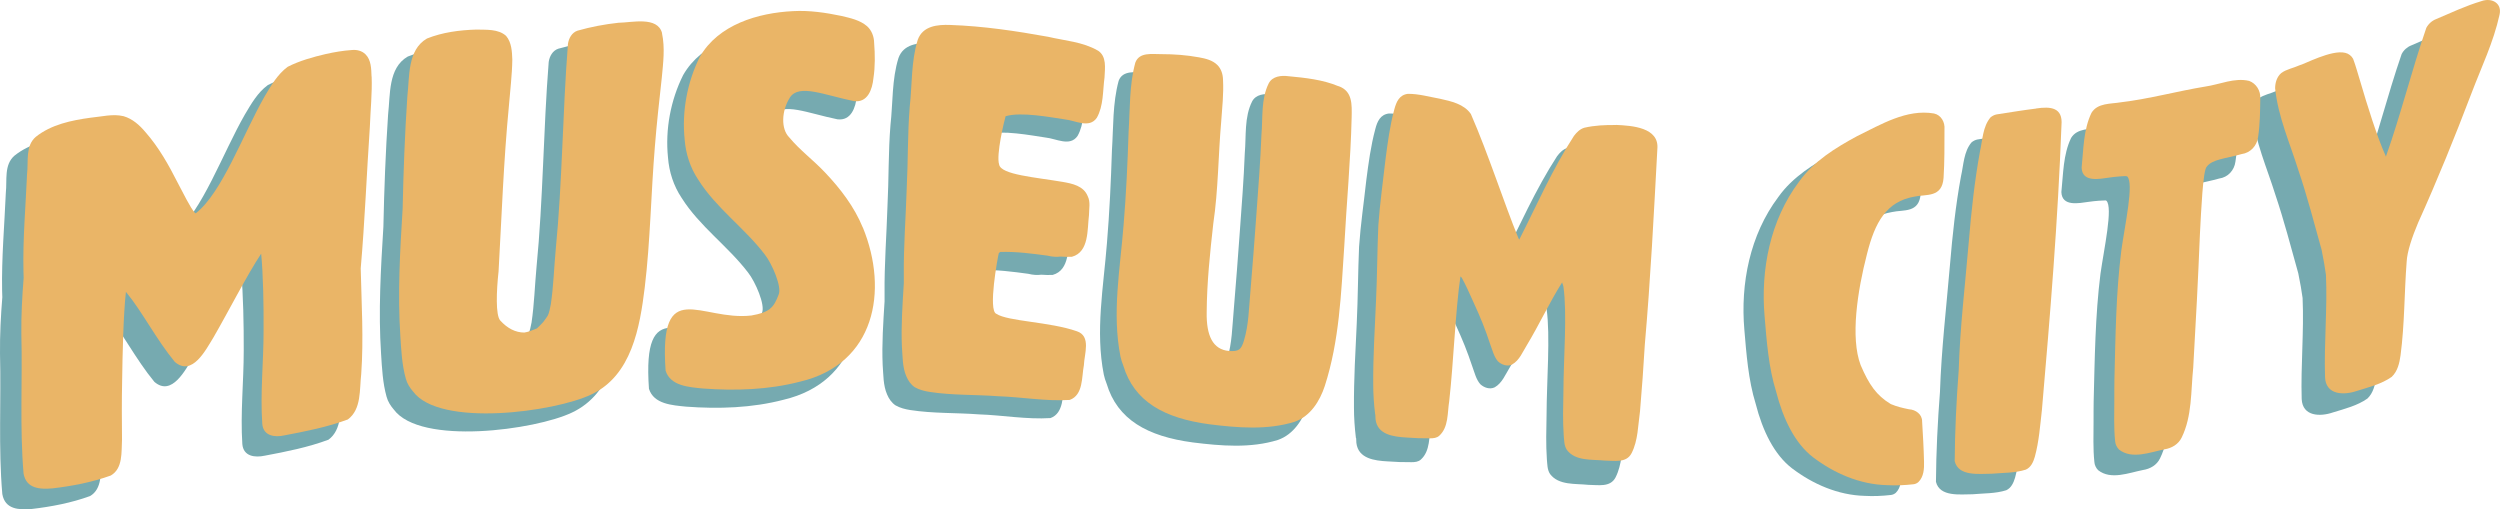
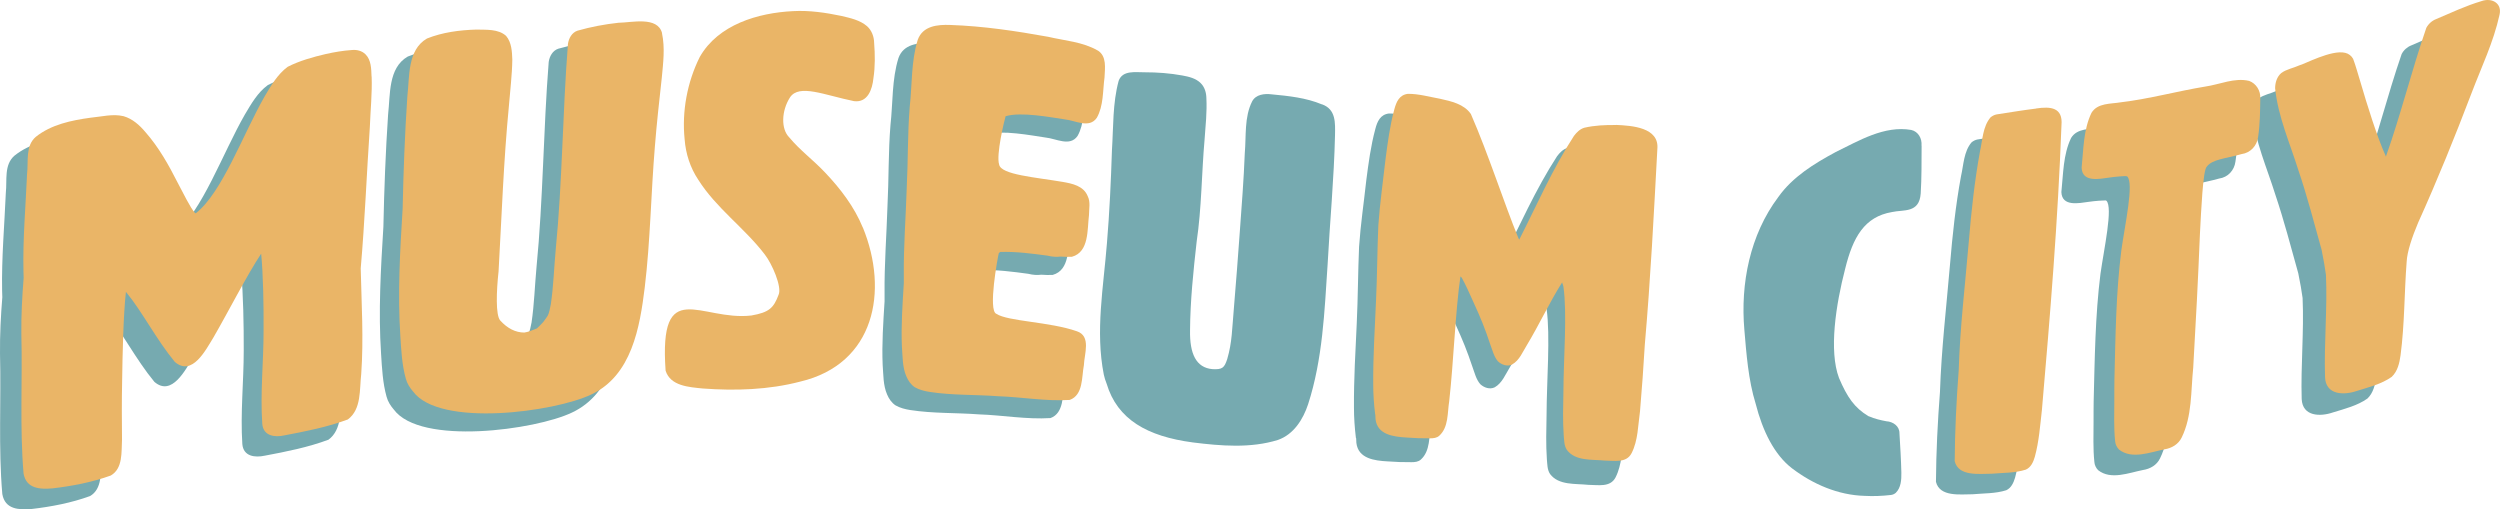
<svg xmlns="http://www.w3.org/2000/svg" id="Layer_1" viewBox="23.68 73.98 249.36 50.8">
  <path fill="#76aab0" d="M268.68,76.73c-1.54.46-2.99,1.14-4.47,1.77-.42.16-.77.47-.98.87-1.44,4.18-2.5,8.5-3.98,12.68-.02-.04-.03-.07-.04-.1-.83-1.85-1.77-4.84-2.51-7.38-.23-.72-.41-1.45-.68-2.16-.16-.29-.45-.52-.78-.59-1.35-.33-4.04,1.13-4.52,1.24-.58.26-1.25.37-1.77.75-.44.37-.61.95-.61,1.51.28,2.79,1.46,5.41,2.29,8.07.87,2.58,1.56,5.24,2.29,7.85.19.93.34,1.78.43,2.46.15,3.36-.19,6.73-.09,10.08.08,1.73,1.82,1.79,3.14,1.33,1.17-.36,2.42-.67,3.42-1.38.58-.56.76-1.35.87-2.12.41-3.06.36-6.15.6-9.22.05-.98.54-2.43,1.12-3.83,1.9-4.2,3.62-8.46,5.26-12.76.97-2.55,2.17-5.04,2.75-7.71.28-1.12-.73-1.71-1.75-1.36Z" />
  <path fill="#76aab0" d="M58.83,83.43c-.03-.76-.03-1.66-.62-2.23-.36-.35-.88-.47-1.37-.42-.88.06-1.76.21-2.62.4-1.3.31-2.62.67-3.82,1.28-1.02.74-1.67,1.89-2.3,2.95-2.19,3.81-4.28,9.7-6.93,11.76-.03-.02-.05-.03-.08-.05-.46-.51-1.17-1.98-1.73-3.02-.91-1.79-1.9-3.56-3.23-5.07-.59-.7-1.3-1.34-2.2-1.6-1.08-.26-2.21.05-3.3.15-1.93.26-3.95.68-5.5,1.92-1.07.92-.73,2.45-.87,3.71-.14,3.25-.43,6.5-.37,9.75,0,.22.01.45.02.67-.15,1.88-.25,3.75-.23,5.64.12,4.66-.17,9.35.23,13.99.27,1.53,1.63,1.59,2.92,1.49,1.97-.23,3.97-.61,5.83-1.29,1.23-.71,1.06-2.37,1.12-3.6-.02-1.92-.03-3.84.01-5.76.04-2.79.12-6.72.38-9.06.02.03.05.06.07.09,1.55,1.87,2.98,4.69,4.84,6.94,1.74,1.5,3.11-1.22,3.88-2.48,1.51-2.61,3.3-6.14,4.78-8.39.2,2.07.26,5.26.25,7.75,0,3.11-.34,6.22-.14,9.32.1,1.23,1.24,1.38,2.25,1.16,2.13-.4,4.3-.83,6.34-1.59,1.39-1.02,1.16-3.02,1.35-4.55.25-3.53.03-7.07-.05-10.6.41-4.72.59-9.45.92-14.18.06-1.69.24-3.37.18-5.06Z" />
  <path fill="#76aab0" d="M87.8,79.09c-.45-1.72-3.04-1.05-4.35-1.04-1.38.15-2.76.41-4.09.79-.56.19-.87.76-.95,1.32-.54,6.82-.55,13.7-1.22,20.51-.17,1.82-.22,3.66-.49,5.47-.03.17-.1.51-.13.61-.14.54-.15.49-.6,1.12-.03.03-.35.4-.66.67-.47.2-.87.35-1.25.41-.87,0-1.69-.41-2.41-1.21-.46-.54-.38-2.89-.16-4.9.31-5.5.5-11,1.03-16.49.12-1.54.32-3.08.34-4.63-.03-.81-.07-1.71-.62-2.36-.78-.71-1.99-.6-2.98-.63-1.66.05-3.36.27-4.91.89-1.97,1.14-1.73,3.81-1.96,5.78-.25,3.73-.39,7.46-.47,11.2-.26,4.22-.51,8.44-.23,12.68.09,1.43.16,2.89.55,4.28.13.48.4.9.72,1.27,2.66,3.61,14.13,2.04,17.77.3,4.04-1.89,4.85-6.7,5.34-10.69.56-4.66.62-9.37,1.01-14.05.18-2.29.44-4.58.69-6.87.14-1.47.33-2.97.02-4.42Z" />
-   <path fill="#76aab0" d="M108.08,98.49c-.85-2.08-2.24-3.89-3.78-5.51-1.14-1.21-2.5-2.21-3.56-3.49-.84-.84-.78-2.65.08-3.99.92-1.37,3.43-.22,6.39.38,1.36.17,1.82-1.18,1.93-2.29.18-1.17.16-2.36.07-3.53-.01-.62-.24-1.24-.71-1.66-.71-.61-1.67-.81-2.55-1.02-1.58-.33-3.2-.57-4.82-.48-3.5.17-7.47,1.34-9.31,4.57-1.25,2.5-1.8,5.43-1.51,8.23.11,1.42.55,2.81,1.36,4.02,1.79,2.84,4.61,4.8,6.63,7.45.72.91,1.74,3.25,1.38,4.02-.49,1.31-.93,1.76-2.72,2.07-5.06.58-9.22-4.02-8.55,5.5.48,1.54,2.34,1.64,3.7,1.78,3.25.24,6.57.14,9.74-.69,7.42-1.76,8.83-9.01,6.24-15.36Z" />
  <path fill="#76aab0" d="M131.25,80.83c-1.49-.87-3.29-.98-4.94-1.37-3.22-.58-6.48-1.07-9.76-1.18-1.28-.05-2.75.09-3.25,1.48-.67,2.14-.55,4.46-.8,6.68-.22,2.7-.16,5.4-.3,8.11-.09,2.9-.32,5.81-.29,8.71,0,.26,0,.52,0,.78-.13,2.11-.28,4.23-.19,6.34.08.98.04,2.02.44,2.94.18.43.45.83.84,1.09.45.26.97.39,1.48.47,2.26.35,4.56.26,6.83.43,2.38.08,4.78.52,7.15.37,1.36-.5,1.18-2.28,1.41-3.46.04-1.12.75-2.91-.7-3.39-2.7-.95-6.89-.98-8.03-1.74-.85-.31.14-5.64.24-6.04.04-.05.09-.09.15-.13,1.58-.05,3.16.16,4.72.37.47.12.9.14,1.29.09.41.03.79.04,1.14.02,1.73-.48,1.52-2.73,1.7-4.16,0-.63.17-1.3-.13-1.89-.41-1.02-1.53-1.25-2.51-1.42-2.7-.46-6.13-.71-6.32-1.72-.32-.96.51-4.38.64-4.82,0,0,.02,0,.02-.01,1.52-.46,4.47.11,5.9.32,1.04.1,2.42.94,3.18-.16.68-1.2.59-2.69.77-4.03.04-.94.24-2.11-.68-2.69Z" />
  <path fill="#76aab0" d="M155.53,84.39c-1.58-.66-3.32-.84-5.01-1-.71-.09-1.58,0-1.95.71-.79,1.57-.58,3.45-.73,5.16-.1,2.63-.31,5.26-.5,7.89-.17,2.54-.39,5.07-.59,7.61-.18,2.01-.17,3.36-.66,5.03-.29.89-.49,1.06-1.47,1.01-1.64-.14-2.28-1.54-2.24-3.86.02-2.96.33-5.92.66-8.86.5-3.37.49-6.79.79-10.19.1-1.37.25-2.74.18-4.12-.01-.55-.17-1.11-.57-1.5-.48-.48-1.17-.64-1.82-.76-1.25-.23-2.51-.32-3.78-.32-.91.01-2.18-.23-2.58.85-.61,2.24-.52,4.63-.67,6.93-.1,3.1-.24,6.19-.5,9.28-.34,4.35-1.17,8.77-.31,13.1.07.31.16.61.28.9,1.07,3.58,4.07,5.26,8.6,5.86,2.79.35,5.77.6,8.49-.25,1.57-.55,2.51-2.05,3.01-3.57,1.45-4.49,1.63-9.23,1.94-13.9.23-4.3.64-8.6.74-12.91.02-1.24.11-2.6-1.31-3.1Z" />
  <path fill="#76aab0" d="M183.23,88.45c-1.07-.01-2.15.03-3.19.28-.45.13-.78.47-1.05.83-2.15,3.31-3.74,6.96-5.53,10.48-.04-.08-.08-.15-.09-.2-1.42-3.44-3.04-8.51-4.79-12.5-.69-1.01-1.99-1.28-3.12-1.54-1.07-.19-2.16-.51-3.24-.5-.86.1-1.17.8-1.36,1.55-.45,1.67-.68,3.4-.9,5.11-.24,2.21-.57,4.41-.72,6.63-.11,2.53-.11,5.06-.23,7.59-.13,2.81-.3,5.63-.28,8.44,0,1.01.07,2.01.19,3.01,0,.03.02.05.03.07,0,.15.01.3.02.45.18,1.58,1.82,1.78,3.11,1.85.79.06,1.59.09,2.39.08.33,0,.68-.03.93-.26.96-.86.81-2.32,1-3.49.44-3.97.62-9.06,1.14-12.6.04.04.08.09.13.13.44.78.79,1.61,1.17,2.43.78,1.72,1.14,2.6,1.71,4.29.22.59.36,1.24.78,1.72.38.35.95.55,1.44.31.75-.43,1.06-1.28,1.5-1.98,1.24-2.06,2.25-4.27,3.54-6.3.03.09.06.19.1.3,0,.04.02.07.03.12.39,2.79.01,7.16,0,10.63-.03,1.47-.07,2.93.03,4.4.05.5.03,1.05.32,1.48.86,1.15,2.55.94,3.83,1.08.95,0,2.17.28,2.7-.74.66-1.29.64-2.82.85-4.23.19-2.24.36-4.49.48-6.74.57-6.57.91-13.16,1.26-19.74.2-2.19-2.58-2.36-4.18-2.43Z" />
  <path fill="#76aab0" d="M215.34,88.5c.06-.69-.31-1.4-1.03-1.56-2.69-.46-5.22,1.08-7.54,2.21-2.15,1.16-4.29,2.47-5.72,4.49-2.83,3.77-3.78,8.63-3.38,13.24.2,2.34.39,5,1.13,7.38.69,2.7,1.85,5.07,3.62,6.43,2.08,1.58,4.6,2.68,7.25,2.75.88.05,1.76.01,2.63-.09.17-.02.34-.1.47-.21.53-.52.57-1.31.56-2.01-.03-1.31-.11-2.62-.19-3.93.01-.71-.63-1.16-1.3-1.2-.59-.11-1.18-.25-1.73-.49.06.03.05.03-.04-.01-.02,0-.05-.02-.07-.03.03,0,.04.02.07.03-.02,0-.02-.01-.04-.02-1.37-.82-2.11-1.89-2.92-3.8-1.02-2.7-.32-7.3.62-10.91.77-3.12,1.91-5.17,4.67-5.64,1.15-.26,2.72.14,2.86-1.85.1-1.58.08-3.17.09-4.76Z" />
  <path fill="#76aab0" d="M224.8,87.32c-1.3.16-2.58.38-3.87.57-.22.04-.43.15-.6.29-.78.92-.79,2.24-1.05,3.37-.54,2.92-.85,5.87-1.1,8.83-.36,4.22-.86,8.46-1,12.7-.23,2.98-.38,5.97-.4,8.96.38,1.53,2.43,1.24,3.66,1.24,1.11-.1,2.28-.06,3.35-.4.5-.23.73-.75.88-1.25.41-1.51.52-3.08.7-4.63.81-9.33,1.58-18.67,1.93-28.03.16-1.75-1.06-1.86-2.5-1.65Z" />
  <path fill="#76aab0" d="M246.88,86.3c.04-.73-.39-1.45-1.1-1.7-1.43-.35-2.88.34-4.29.55-2.79.46-5.51,1.22-8.32,1.55-1.02.18-2.31.05-2.91,1.04-.8,1.67-.78,3.59-.97,5.4.06,1.47,1.73,1.11,2.74.97.58-.09,1.53-.15,1.66-.14.03.01.06.02.09.03.68.66-.24,4.8-.59,7.28-.53,4.22-.57,8.48-.68,12.73,0,.58-.02,1.26-.01,1.96,0,0,0,.02,0,.03,0,1.35-.06,2.71.08,4.05.02.31.16.61.38.83,1.27,1,3.05.26,4.47-.02.72-.11,1.38-.49,1.7-1.16,1.04-2.12.9-4.58,1.14-6.87.25-4.39.48-8.78.66-13.18.12-2.24.29-6.32.67-6.62.55-.74,1.8-.78,3.42-1.24.88-.12,1.52-.82,1.63-1.68.2-1.26.2-2.55.22-3.83Z" />
  <path fill="#eab567" d="M271.2,74.09c-1.56.46-3.03,1.16-4.52,1.79-.42.16-.78.48-.99.88-1.46,4.23-2.53,8.61-4.03,12.84-.02-.04-.03-.07-.04-.1-.84-1.88-1.79-4.9-2.54-7.47-.23-.73-.42-1.47-.69-2.18-.16-.3-.46-.53-.79-.6-1.37-.34-4.1,1.15-4.58,1.25-.59.27-1.27.38-1.79.76-.44.37-.62.96-.62,1.53.29,2.83,1.48,5.48,2.32,8.17.89,2.61,1.58,5.3,2.32,7.95.19.95.34,1.8.43,2.49.15,3.4-.2,6.81-.09,10.22.08,1.75,1.84,1.81,3.18,1.35,1.18-.37,2.45-.68,3.47-1.4.59-.56.77-1.37.88-2.15.41-3.1.37-6.23.61-9.34.05-1,.54-2.46,1.14-3.88,1.92-4.25,3.67-8.57,5.33-12.93.98-2.58,2.2-5.1,2.79-7.81.28-1.14-.74-1.73-1.77-1.38Z" />
  <path fill="#eab567" d="M60.74,81.61c-.03-.76-.03-1.65-.61-2.22-.36-.35-.87-.47-1.36-.42-.88.06-1.75.21-2.6.4-1.29.3-2.61.67-3.79,1.27-1.01.74-1.66,1.87-2.29,2.93-2.17,3.79-4.26,9.65-6.89,11.69-.03-.02-.05-.03-.08-.05-.46-.5-1.16-1.97-1.72-3.01-.9-1.78-1.89-3.54-3.21-5.04-.59-.7-1.29-1.33-2.18-1.59-1.08-.26-2.2.05-3.29.15-1.91.26-3.93.68-5.47,1.91-1.06.91-.72,2.44-.87,3.69-.14,3.23-.43,6.46-.36,9.7,0,.22.01.44.02.67-.15,1.87-.25,3.73-.23,5.61.12,4.63-.17,9.29.22,13.91.27,1.52,1.63,1.59,2.9,1.48,1.96-.23,3.94-.61,5.8-1.28,1.23-.71,1.05-2.36,1.12-3.58-.02-1.91-.03-3.82.01-5.73.04-2.78.12-6.68.38-9.01.02.03.05.06.07.09,1.54,1.86,2.96,4.66,4.81,6.9,1.73,1.49,3.09-1.21,3.86-2.46,1.5-2.59,3.28-6.11,4.75-8.34.2,2.06.26,5.23.24,7.7,0,3.09-.34,6.18-.13,9.27.1,1.22,1.24,1.38,2.23,1.15,2.12-.4,4.28-.83,6.3-1.58,1.38-1.01,1.16-3,1.34-4.53.25-3.51.03-7.03-.05-10.54.41-4.69.59-9.4.91-14.1.06-1.68.24-3.35.18-5.03Z" />
  <path fill="#eab567" d="M89.72,77.29c-.45-1.72-3.04-1.05-4.35-1.04-1.38.15-2.76.41-4.09.79-.56.19-.87.76-.95,1.32-.54,6.82-.55,13.7-1.22,20.51-.17,1.82-.22,3.66-.49,5.47-.03.17-.1.51-.13.61-.14.54-.15.49-.6,1.12-.03.03-.35.4-.66.67-.47.2-.87.35-1.25.41-.87,0-1.69-.41-2.41-1.21-.46-.54-.38-2.89-.16-4.9.31-5.5.5-11,1.03-16.49.12-1.54.32-3.08.34-4.63-.03-.81-.07-1.71-.62-2.36-.78-.71-1.99-.6-2.98-.63-1.66.05-3.36.27-4.91.89-1.97,1.14-1.73,3.81-1.96,5.78-.25,3.73-.39,7.46-.47,11.2-.26,4.22-.51,8.44-.23,12.68.09,1.43.16,2.89.55,4.28.13.48.4.9.72,1.27,2.66,3.61,14.13,2.04,17.77.3,4.04-1.89,4.85-6.7,5.34-10.69.56-4.66.62-9.37,1.01-14.05.18-2.29.44-4.58.69-6.87.14-1.47.33-2.97.02-4.42Z" />
  <path fill="#eab567" d="M109.74,96.68c-.85-2.08-2.24-3.89-3.78-5.51-1.14-1.21-2.5-2.21-3.56-3.49-.84-.84-.78-2.65.08-3.99.92-1.37,3.43-.22,6.39.38,1.36.17,1.82-1.18,1.93-2.29.18-1.17.16-2.36.07-3.53-.01-.62-.24-1.24-.71-1.66-.71-.61-1.67-.81-2.55-1.02-1.58-.33-3.2-.57-4.82-.48-3.5.17-7.47,1.34-9.31,4.57-1.25,2.5-1.8,5.43-1.51,8.23.11,1.42.55,2.81,1.36,4.02,1.79,2.84,4.61,4.8,6.63,7.45.72.91,1.74,3.25,1.38,4.02-.49,1.31-.93,1.76-2.72,2.07-5.06.58-9.22-4.02-8.55,5.5.48,1.54,2.34,1.64,3.7,1.78,3.25.24,6.57.14,9.74-.69,7.42-1.76,8.83-9.01,6.24-15.36Z" />
  <path fill="#eab567" d="M133.17,79.02c-1.49-.87-3.29-.98-4.94-1.37-3.22-.58-6.48-1.07-9.76-1.18-1.28-.05-2.75.09-3.25,1.48-.67,2.14-.55,4.46-.8,6.68-.22,2.7-.16,5.4-.3,8.11-.09,2.9-.32,5.81-.29,8.71,0,.26,0,.52,0,.78-.13,2.11-.28,4.23-.19,6.34.08.98.04,2.02.44,2.94.18.43.45.83.84,1.09.45.26.97.39,1.48.47,2.26.35,4.56.26,6.83.43,2.38.08,4.78.52,7.15.37,1.36-.5,1.18-2.28,1.41-3.46.04-1.12.75-2.91-.7-3.39-2.7-.95-6.89-.98-8.03-1.74-.85-.31.14-5.64.24-6.04.04-.05.09-.09.15-.13,1.58-.05,3.16.16,4.72.37.47.12.9.14,1.29.09.41.03.79.04,1.14.02,1.73-.48,1.52-2.73,1.7-4.16,0-.63.17-1.3-.13-1.89-.41-1.02-1.53-1.25-2.51-1.42-2.7-.46-6.13-.71-6.32-1.72-.32-.96.51-4.38.64-4.82,0,0,.02,0,.02-.01,1.52-.46,4.47.11,5.9.32,1.04.1,2.42.94,3.18-.16.68-1.2.59-2.69.77-4.03.04-.94.24-2.11-.68-2.69Z" />
-   <path fill="#eab567" d="M157.19,82.58c-1.58-.66-3.32-.84-5.01-1-.71-.09-1.58,0-1.95.71-.79,1.57-.58,3.45-.73,5.16-.1,2.63-.31,5.26-.5,7.89-.17,2.54-.39,5.07-.59,7.61-.18,2.01-.17,3.36-.66,5.03-.29.89-.49,1.06-1.47,1.01-1.64-.14-2.28-1.54-2.24-3.86.02-2.96.33-5.92.66-8.86.5-3.37.49-6.79.79-10.19.1-1.37.25-2.74.18-4.12-.01-.55-.17-1.11-.57-1.5-.48-.48-1.17-.64-1.82-.76-1.25-.23-2.51-.32-3.78-.32-.91.01-2.18-.23-2.58.85-.61,2.24-.52,4.63-.67,6.93-.1,3.1-.24,6.19-.5,9.28-.34,4.35-1.17,8.77-.31,13.1.07.31.16.61.28.9,1.07,3.58,4.07,5.26,8.6,5.86,2.79.35,5.77.6,8.49-.25,1.57-.55,2.51-2.05,3.01-3.57,1.45-4.49,1.63-9.23,1.94-13.9.23-4.3.64-8.6.74-12.91.02-1.24.11-2.6-1.31-3.1Z" />
  <path fill="#eab567" d="M184.86,86.45c-1.06-.01-2.12.03-3.15.27-.44.13-.77.46-1.04.82-2.13,3.27-3.69,6.88-5.46,10.35-.04-.08-.08-.15-.09-.19-1.4-3.4-3-8.4-4.73-12.35-.69-1-1.97-1.27-3.08-1.52-1.06-.19-2.13-.5-3.2-.49-.85.1-1.15.79-1.35,1.53-.45,1.65-.67,3.36-.89,5.05-.24,2.18-.56,4.36-.71,6.55-.11,2.5-.11,5-.23,7.5-.12,2.78-.3,5.56-.28,8.34,0,.99.07,1.98.19,2.97,0,.02.02.05.02.07,0,.15.01.3.02.44.18,1.56,1.79,1.75,3.08,1.83.78.06,1.57.09,2.36.08.33,0,.67-.03.92-.26.94-.85.8-2.29.99-3.44.44-3.92.61-8.95,1.12-12.45.04.04.08.09.13.13.43.77.78,1.59,1.15,2.4.77,1.69,1.13,2.56,1.69,4.24.22.58.36,1.22.77,1.7.37.35.94.55,1.42.31.74-.42,1.05-1.27,1.48-1.95,1.23-2.04,2.23-4.22,3.5-6.23.03.09.06.19.1.3,0,.04.02.07.03.11.39,2.76.01,7.08,0,10.5-.03,1.45-.07,2.9.03,4.34.05.5.03,1.04.32,1.46.85,1.14,2.52.93,3.78,1.06.94,0,2.15.28,2.67-.74.65-1.27.64-2.78.84-4.18.19-2.22.35-4.44.48-6.66.57-6.49.9-13,1.25-19.5.2-2.16-2.55-2.33-4.12-2.4Z" />
-   <path fill="#eab567" d="M217.63,86.88c.06-.7-.32-1.42-1.04-1.58-2.73-.47-5.3,1.1-7.66,2.25-2.18,1.18-4.35,2.51-5.81,4.56-2.87,3.82-3.84,8.76-3.43,13.45.2,2.38.39,5.08,1.15,7.49.7,2.74,1.88,5.15,3.67,6.53,2.12,1.61,4.67,2.72,7.37,2.79.89.05,1.78.01,2.67-.09.17-.02.35-.1.48-.22.54-.53.58-1.33.56-2.04-.03-1.33-.11-2.67-.19-4,.01-.72-.64-1.18-1.32-1.22-.6-.12-1.2-.26-1.76-.5.06.03.06.04-.04-.02-.02,0-.05-.02-.07-.03.03,0,.05.02.07.03-.02,0-.02-.01-.04-.02-1.39-.84-2.14-1.92-2.97-3.86-1.04-2.74-.32-7.41.63-11.08.79-3.17,1.94-5.25,4.74-5.73,1.17-.26,2.76.14,2.9-1.88.1-1.61.09-3.22.09-4.83Z" />
  <path fill="#eab567" d="M226.76,84.81c-1.31.16-2.61.38-3.92.58-.23.04-.43.15-.61.29-.79.93-.8,2.27-1.06,3.41-.54,2.96-.86,5.95-1.11,8.95-.36,4.27-.88,8.57-1.01,12.87-.23,3.02-.38,6.05-.4,9.07.38,1.55,2.46,1.25,3.71,1.25,1.12-.1,2.31-.06,3.39-.41.51-.23.74-.76.89-1.27.42-1.53.53-3.12.71-4.69.82-9.45,1.6-18.91,1.95-28.39.16-1.77-1.07-1.89-2.53-1.67Z" />
  <path fill="#eab567" d="M249.13,83.78c.04-.74-.4-1.47-1.11-1.73-1.45-.35-2.92.35-4.35.56-2.82.46-5.58,1.23-8.43,1.57-1.03.18-2.34.05-2.95,1.06-.81,1.69-.79,3.64-.98,5.47.06,1.49,1.76,1.12,2.77.98.59-.09,1.55-.16,1.68-.14.03.01.07.02.1.03.69.67-.24,4.86-.59,7.38-.54,4.27-.58,8.59-.69,12.89,0,.58-.02,1.27-.01,1.99,0,0,0,.02,0,.03,0,1.37-.06,2.74.08,4.1.02.31.16.62.39.85,1.28,1.01,3.09.27,4.52-.02.73-.11,1.4-.5,1.73-1.18,1.05-2.14.91-4.64,1.15-6.96.26-4.45.49-8.9.67-13.35.12-2.27.3-6.4.68-6.7.55-.75,1.82-.79,3.47-1.26.89-.12,1.54-.83,1.65-1.7.2-1.28.2-2.58.22-3.88Z" />
</svg>